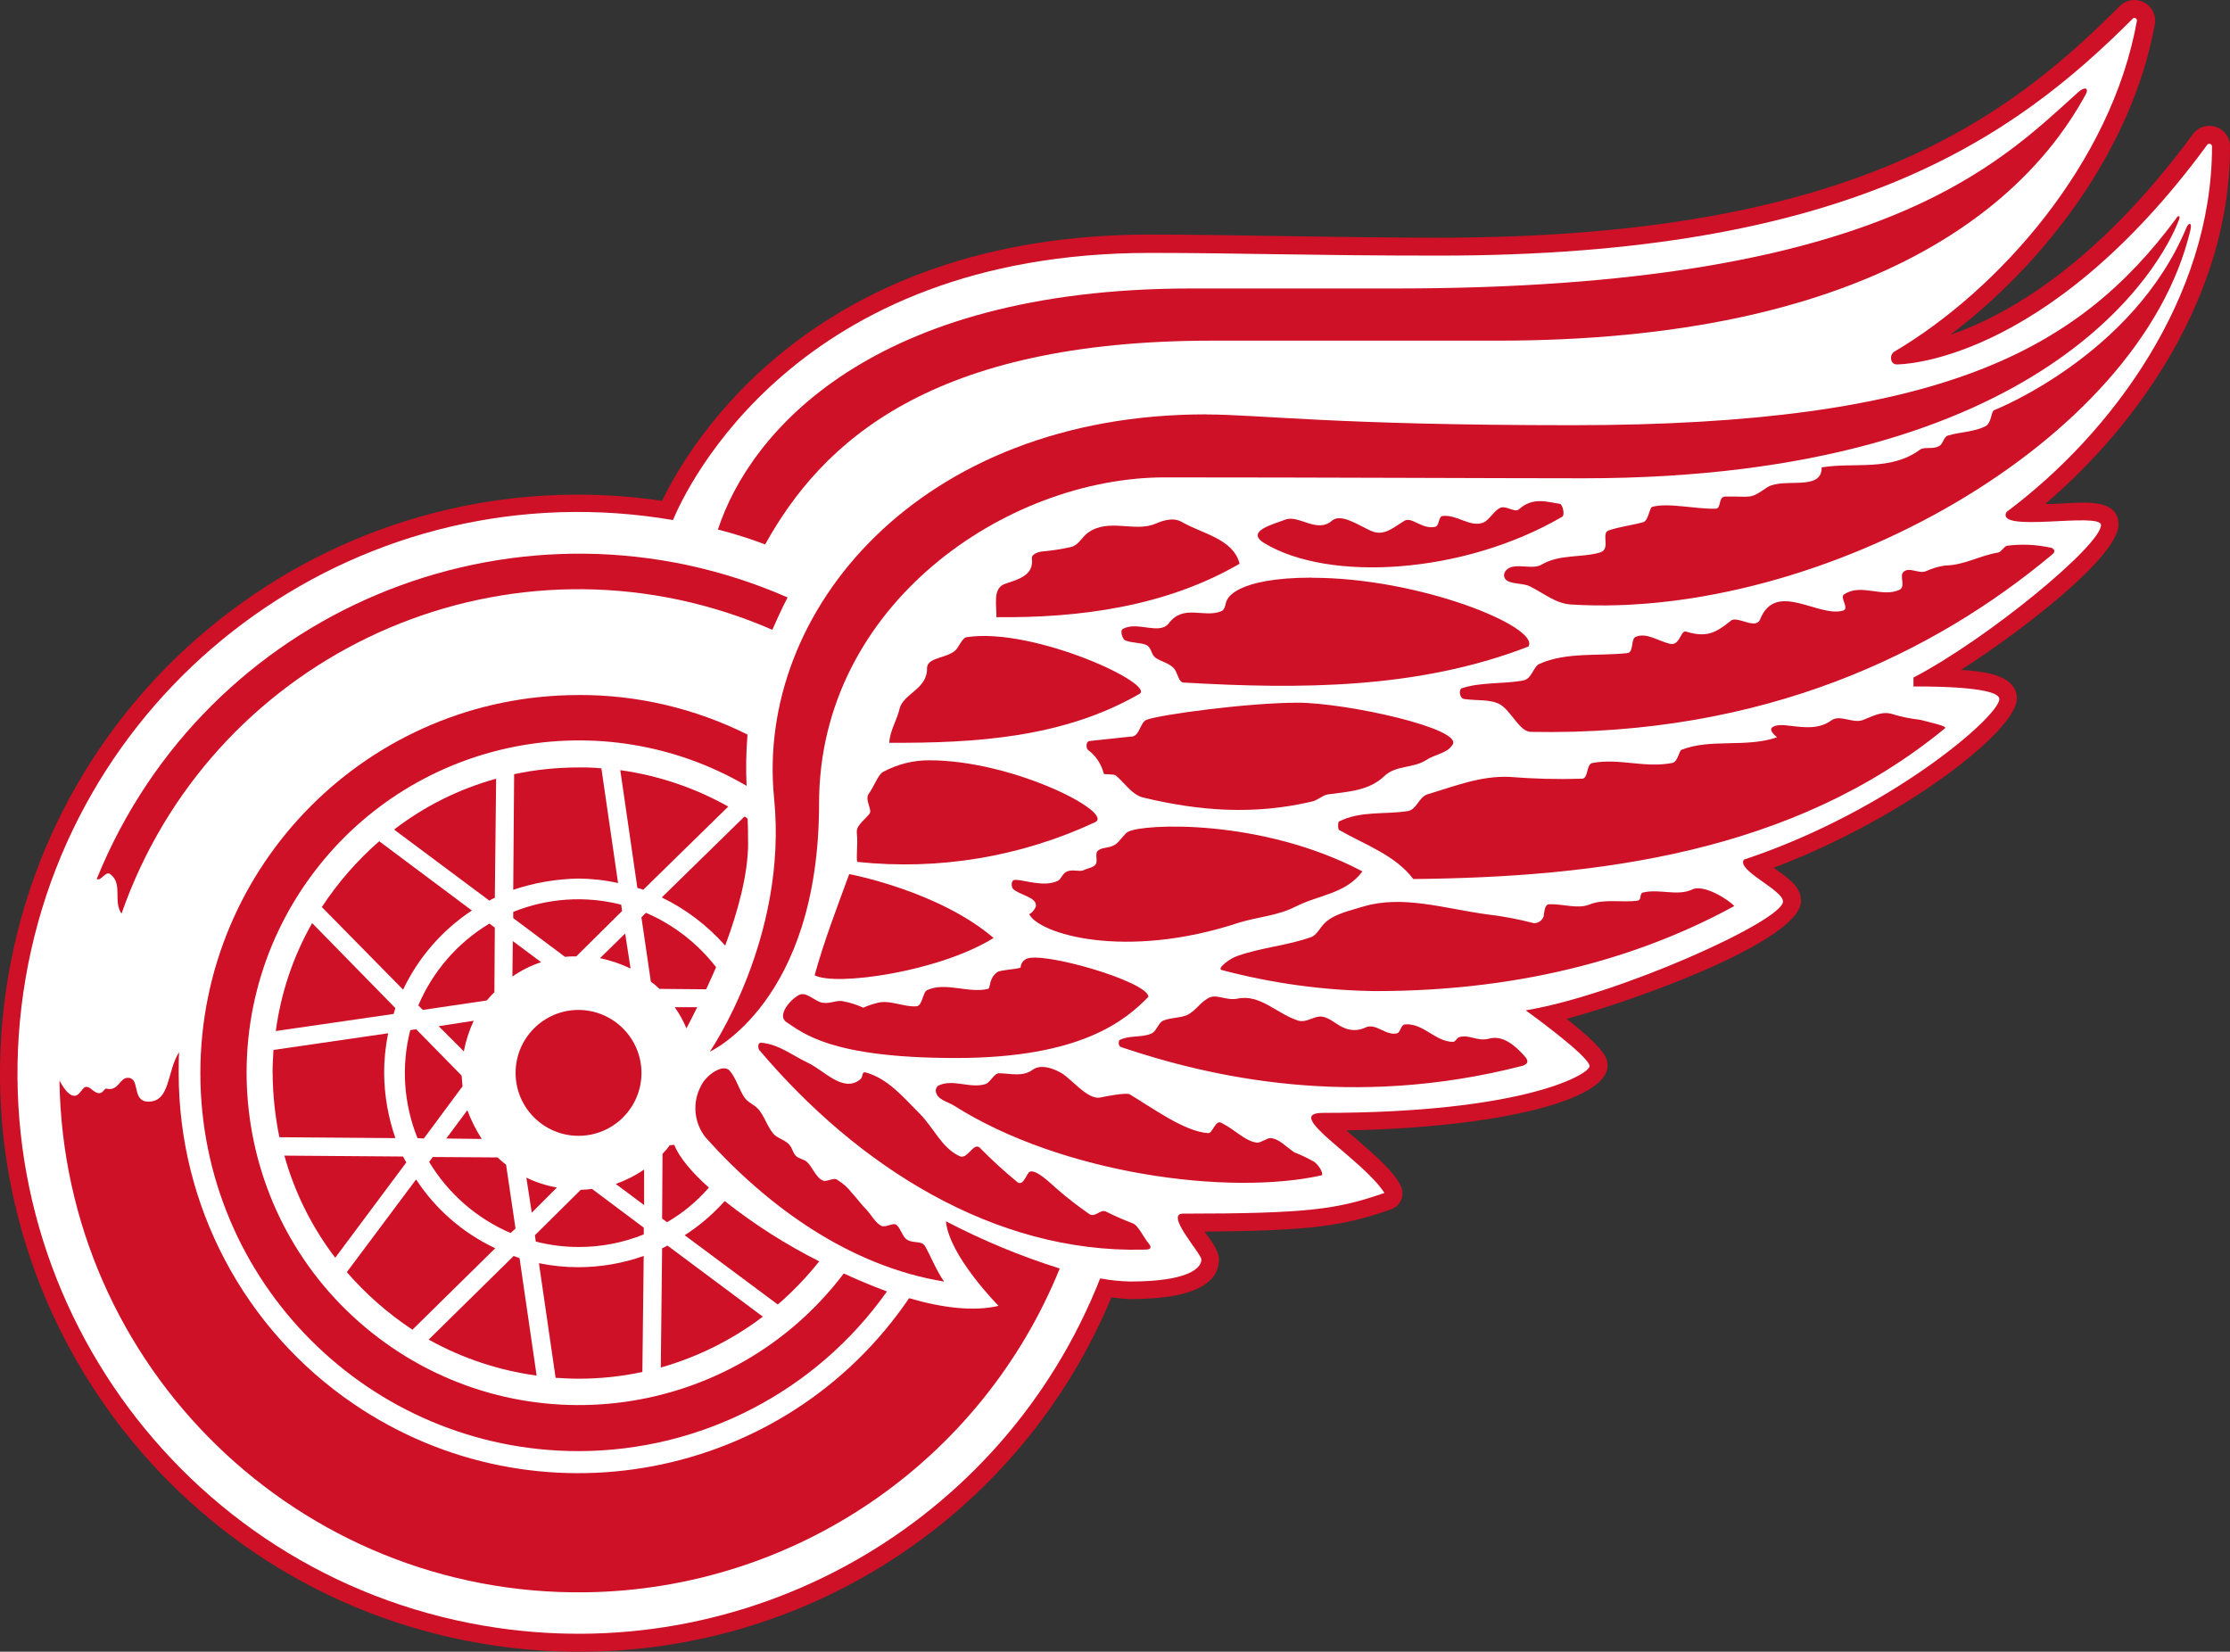
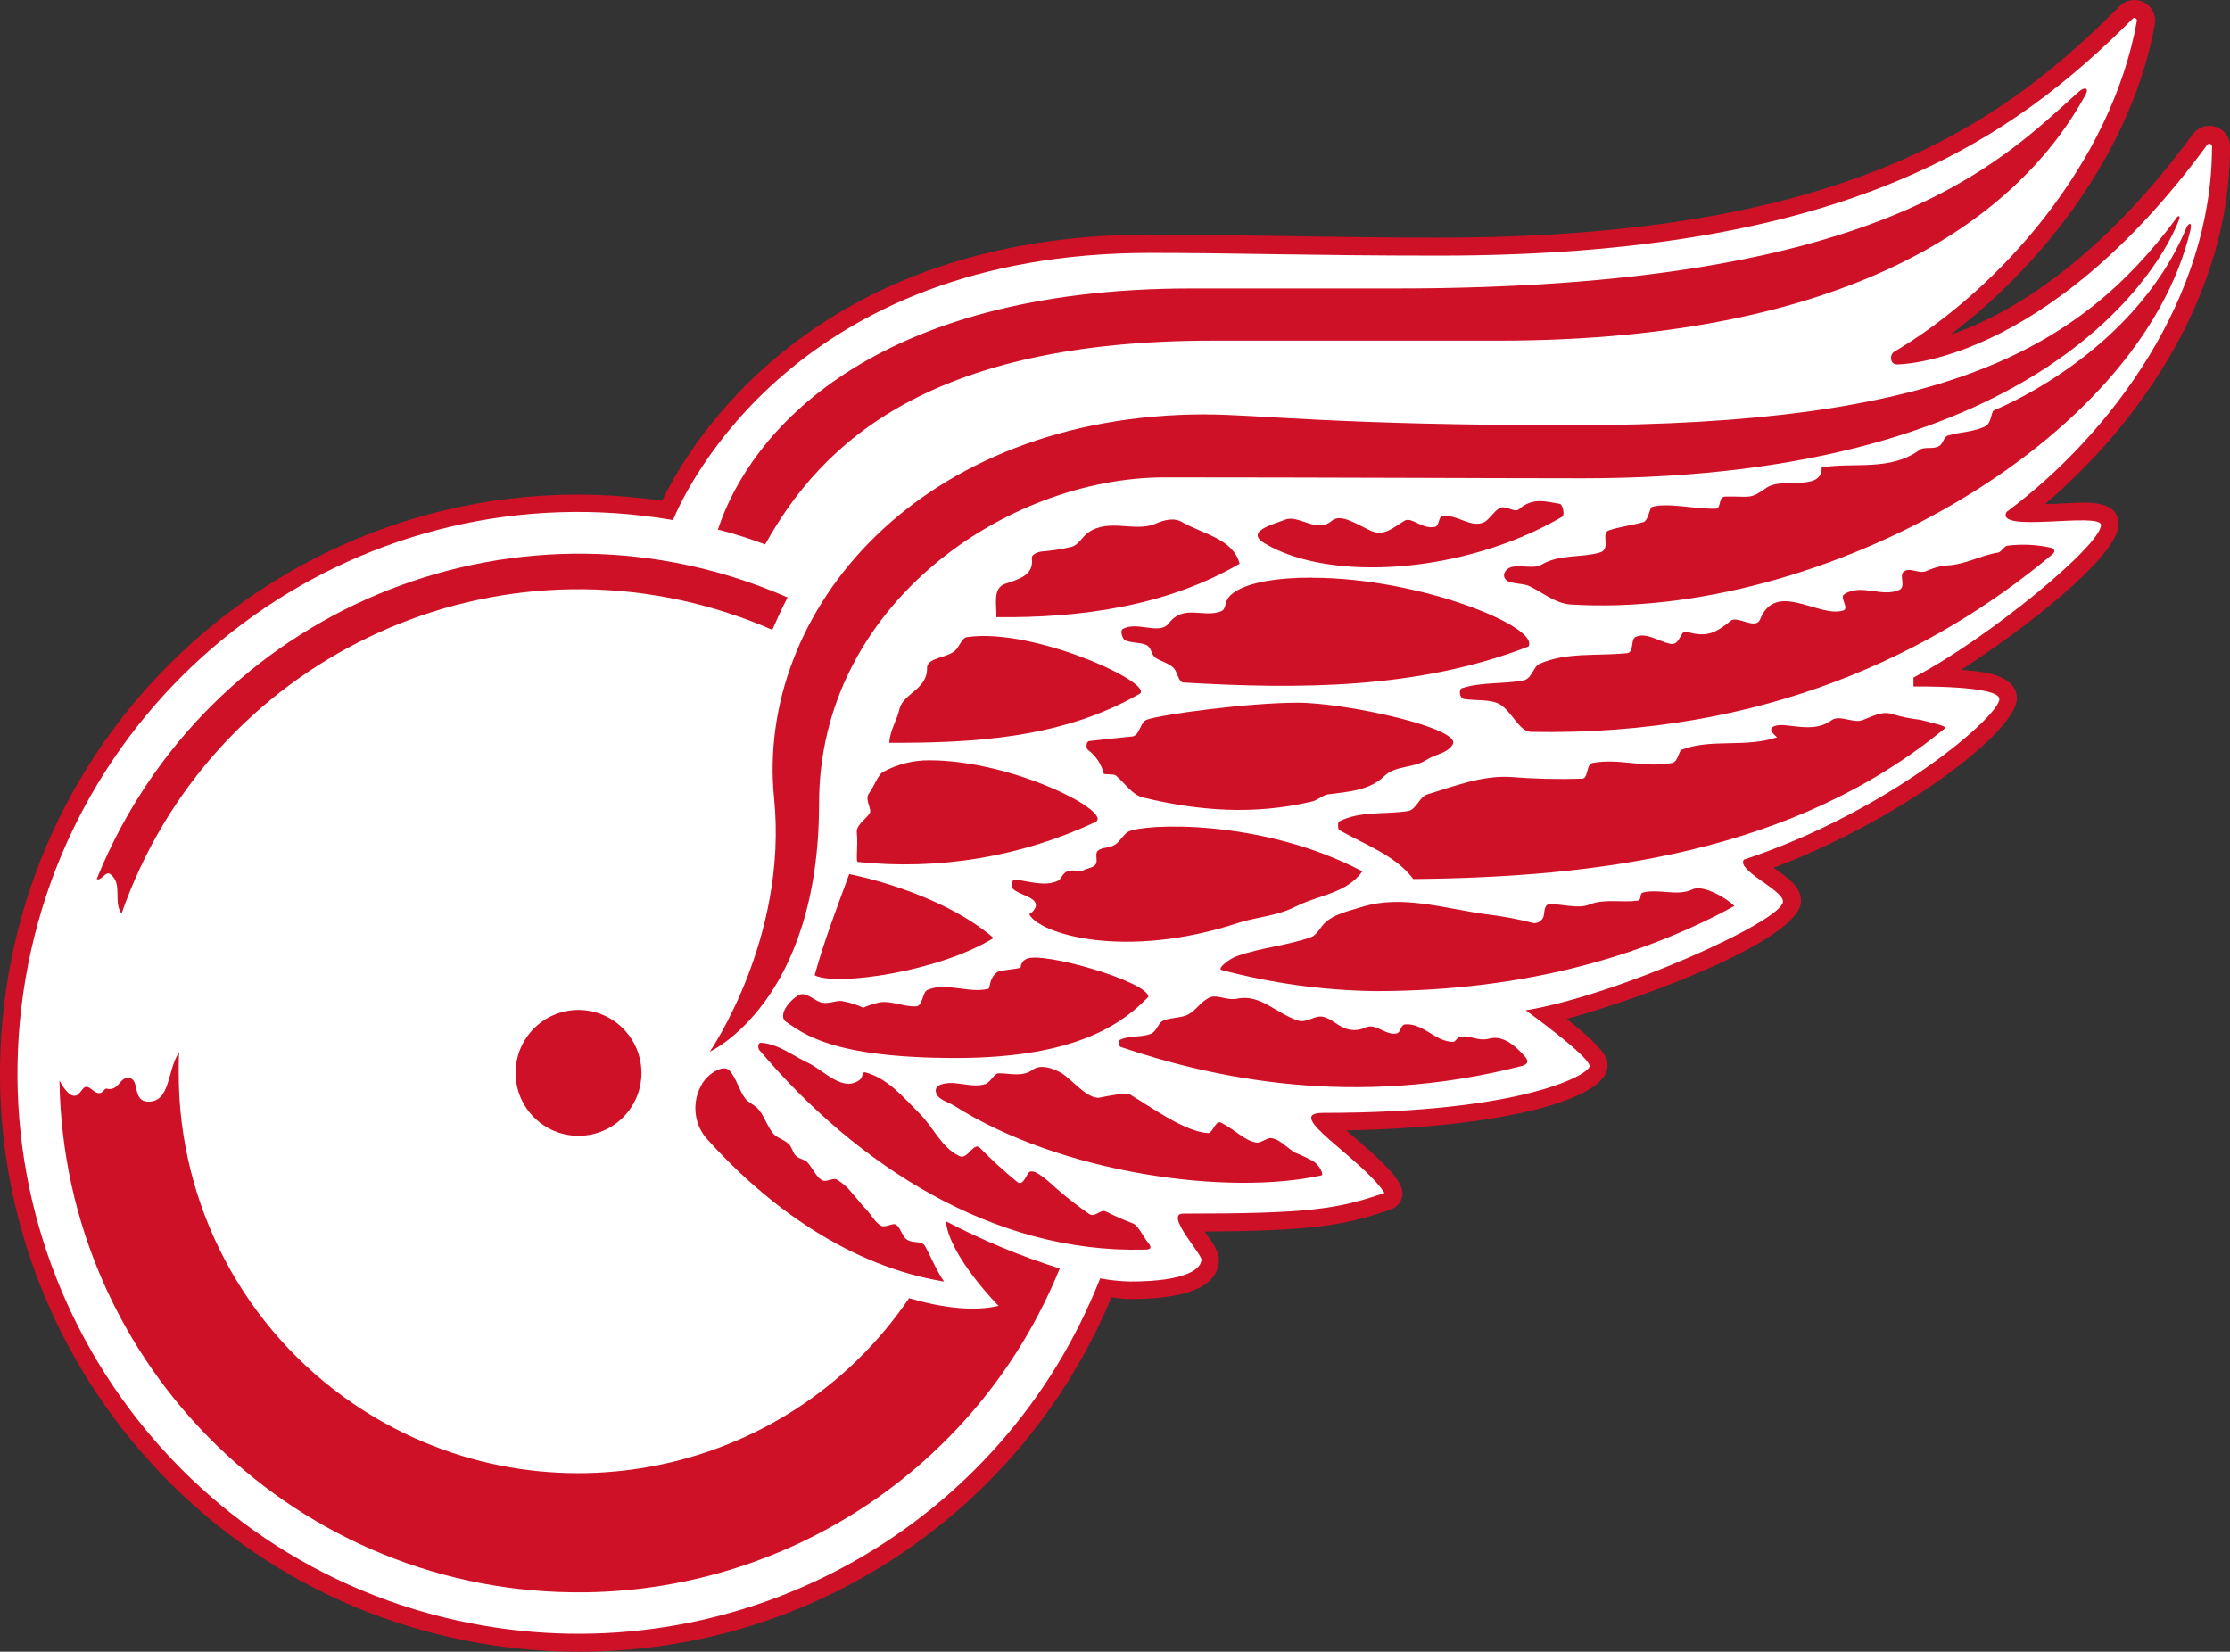
<svg xmlns="http://www.w3.org/2000/svg" id="_Слой_2" data-name="Слой 2" viewBox="0 0 320.97 237.73">
  <rect x="0" y="0" width="320.97" height="237.73" fill="#333333" stroke="none" />
  <defs>
    <style>
      .cls-1 {
        fill: #fff;
      }

      .cls-2 {
        fill: #ce1126;
      }
    </style>
  </defs>
  <g id="_Слой_1-2" data-name="Слой 1">
    <g>
      <path class="cls-2" d="M294.37,72.53c13.53-11.52,26.61-30.1,26.61-51.4.03-1.64-1.28-2.99-2.92-3.02-.93-.02-1.82.41-2.39,1.14-13.92,18.97-26.99,26.22-34.96,28.94,13.21-9.97,26.09-26.28,29.45-44.73.26-1.63-.85-3.16-2.48-3.42-.94-.15-1.89.16-2.57.83-16.12,16.12-38.32,33.34-98.01,33.34-14.37,0-30.88-.45-41.56-.45-48.42,0-66.22,29.97-70.24,38.32C49.8,65.43,7.53,96.94.88,142.44c-6.64,45.5,24.86,87.78,70.37,94.42,3.98.58,7.99.87,12.01.87,33.54.09,63.82-20.05,76.71-51.01.9.15,1.81.23,2.72.26,10.55,0,12.75-3.04,12.75-5.7,0-1.36-1.36-3.04-2.07-4.01,15.47-.13,20.07-.84,26.74-3.17,1.06-.31,1.78-1.29,1.75-2.4,0-2.27-4.73-6.09-8.09-9,21.62-.39,37.61-4.27,37.61-9.32,0-.97-.13-2.2-5.89-6.73,12.24-3.37,33.73-11.59,33.73-16.96,0-2.07-1.81-3.3-3.95-4.79,19.03-7.19,35.02-19.81,35.02-24.34,0-3.63-5.37-3.95-8.03-4.14,9.45-6.09,22.66-16.44,22.66-20.91,0-4.6-7.25-2.78-10.55-2.98Z" />
      <path class="cls-1" d="M288.8,73.69c15.21-11.33,29.58-30.94,29.58-52.57.02-.21-.13-.4-.34-.43-.11-.01-.22.02-.31.1-23.43,31.98-44.73,31.66-44.73,31.66-.91,0-1.1-1.29-.39-1.81,15.15-8.93,31.33-27.25,34.96-47.65.06-.26-.32-.58-.58-.32-17.22,17.22-40.85,34.12-99.89,34.12-18.84,0-28.74-.39-41.56-.39-51.08,0-66.81,33.99-68.68,38.45C52.91,67.34,11.2,96.87,3.68,140.82c-7.51,43.94,22.02,85.66,65.96,93.17,37.68,6.44,74.71-14.42,88.71-49.99,1.43.27,2.88.42,4.34.45,8.22,0,10.23-1.88,10.23-3.17,0-.84-5.31-6.6-2.65-6.6,18.19,0,22.27-.65,29-2.98-3.24-4.98-14.82-11.52-8.87-11.52,28.94,0,38.39-5.57,38.39-6.73,0-1.42-9.19-8.03-9.19-8.03,13.27-2.2,37.03-12.88,37.03-15.67,0-1.68-6.73-4.47-5.63-6.02,21.04-6.99,36.77-20.65,36.77-23.11,0-2.01-12.36-1.81-12.36-1.81v-1.29c10.68-5.57,26.99-19.03,26.99-21.95,0-1.94-15.34,1.23-13.59-1.88Z" />
-       <path class="cls-2" d="M46.3,130.53l11.72,11.91c2.2-4.63,5.63-8.57,9.9-11.39l-13.34-9.97c-3.18,2.78-5.97,5.98-8.29,9.52v-.06ZM39.69,148.4l16.96-2.46c.06-.26.19-.52.26-.84l-11.98-12.24c-2.74,4.81-4.52,10.11-5.24,15.6v-.06ZM39.24,154.42c.02,3.11.35,6.21.97,9.26l16.7.13c-1.05-3.02-1.6-6.19-1.62-9.39,0-1.91.19-3.82.58-5.7l-16.51,2.4c-.06,1.1-.13,2.2-.13,3.3h0ZM104.82,116.09c-4.81-2.7-10.08-4.48-15.54-5.24l2.46,16.96c.29.05.57.13.84.26l12.24-11.98ZM117.9,181.54c-4.81-2.42-9.37-5.33-13.59-8.67-1.69,1.89-3.63,3.55-5.76,4.92l13.4,9.97c2.18-1.88,4.17-3.96,5.96-6.21ZM88.96,127.1l-2.4-16.51c-1.1-.11-2.2-.15-3.3-.13-3.11,0-6.21.32-9.26.97l-.13,16.64c3.03-1.02,6.19-1.56,9.39-1.62,1.92.02,3.83.23,5.7.65ZM70.44,129.62c.25-.16.51-.29.78-.39l.19-17.15c-5.32,1.47-10.31,3.95-14.69,7.32l13.72,10.23ZM107.67,121.27c0-1.17,0-2.27-.06-3.43-.13-.13-.29-.24-.45-.32l-11.91,11.65c3.47,1.68,6.57,4.04,9.13,6.93,1.81-4.86,3.3-10.23,3.3-14.82h0ZM77.57,181.8l2.4,16.51c1.1.06,2.2.13,3.3.13,3.09,0,6.17-.32,9.19-.97l.19-16.7c-3.02,1.07-6.19,1.61-9.39,1.62-1.91,0-3.82-.19-5.7-.58h0ZM59.05,148.27c-1.32,5.16-.95,10.6,1.04,15.54l.91.06,5.57-7.51c-.06-.52-.06-1.04-.13-1.55l-6.54-6.67-.84.13ZM63.13,147.69l3.63,3.63c.29-1.52.77-3,1.42-4.4l-5.05.78ZM71.16,142.83l.06-9.32-.78-.58c-4.57,2.75-8.15,6.87-10.23,11.78l.65.65,9.19-1.36c.39-.39.71-.84,1.1-1.17h0ZM71.61,166.59l-9.32-.06-.52.71c2.74,4.55,6.84,8.13,11.72,10.23l.71-.65-1.36-9.19c-.45-.32-.84-.71-1.23-1.04h0ZM69.34,163.93c-.84-1.3-1.54-2.69-2.07-4.14l-3.04,4.08,5.11.06ZM95.3,179.67l-.19,17.16c5.31-1.51,10.29-3.99,14.69-7.32l-13.72-10.23c-.26.13-.52.26-.78.39h0ZM76.53,174.55l3.63-3.63c-1.53-.27-3.01-.75-4.4-1.42l.78,5.05ZM92.65,176.69l-7.44-5.57c-.54.08-1.08.12-1.62.13l-6.6,6.54.13.91c2.01.52,4.08.78,6.15.78,3.22.01,6.41-.6,9.39-1.81v-.97ZM58.47,167.3c-.19-.32-.32-.58-.45-.84l-17.09-.13c1.48,5.32,3.97,10.31,7.32,14.7l10.23-13.72ZM73.75,140.56c1.27-.89,2.67-1.59,4.14-2.07l-4.08-3.04-.06,5.11ZM97.05,164.78l-.65.06c-.31.44-.66.85-1.04,1.23l-.06,9.32.71.52c2.27-1.31,4.31-3,6.02-4.98-2.46-2.2-4.27-4.34-4.98-6.15h0ZM74.78,181.09c-.26-.13-.58-.19-.84-.32l-12.24,12.04c4.81,2.68,10.08,4.44,15.54,5.18l-2.46-16.9ZM97.12,144.97c.67.95,1.24,1.97,1.68,3.04.39-.71.91-1.75,1.55-3.04h-3.24ZM59.37,191.38l11.91-11.72c-4.64-2.18-8.59-5.61-11.39-9.9l-9.97,13.34c2.76,3.18,5.94,5.97,9.45,8.29ZM92.71,168.34c-1.27.86-2.64,1.55-4.08,2.07l4.08,3.04v-5.11ZM89.99,134.35l-3.63,3.56c1.52.32,3,.82,4.4,1.49l-.78-5.05ZM73.88,132.15l7.44,5.57c.54-.06,1.08-.08,1.62-.06l6.6-6.54-.13-.91c-5.16-1.32-10.6-.95-15.54,1.04v.91ZM103.07,139.21c-2.65-3.42-6.12-6.12-10.1-7.83l-.65.65,1.36,9.26c.44.31.85.66,1.23,1.04l6.73.06c.45-1.04.97-2.07,1.42-3.17h0Z" />
      <path class="cls-2" d="M92.33,154.42c0,5.01-4.06,9.06-9.06,9.06-5.01,0-9.06-4.06-9.06-9.06s4.06-9.06,9.06-9.06h0c5,.02,9.04,4.07,9.06,9.06Z" />
-       <path class="cls-2" d="M83.26,100.04c-30.05,0-54.41,24.35-54.42,54.4s24.35,54.41,54.4,54.42c17.66,0,34.22-8.57,44.42-22.98-2.07-.78-4.14-1.62-6.21-2.59-15.95,21.05-45.95,25.19-67.01,9.24-21.05-15.95-25.19-45.95-9.24-67.01,14.62-19.3,41.36-24.63,62.26-12.41-.12-2.46-.07-4.93.13-7.38-7.56-3.78-15.89-5.73-24.34-5.7Z" />
      <path class="cls-2" d="M174.47,49.03h41.11c52.57,0,75.55-18.77,84.61-35.41.52-.97-.13-1.23-1.1-.32-11.46,10.29-28.48,28.22-98.2,28.22h-29.39c-46.22,0-63.64,20.84-68.17,34.7,2.3.58,4.57,1.3,6.8,2.14,8.22-14.82,23.89-29.33,64.35-29.33ZM15.94,125.87c1.75,1.42.32,3.88,1.55,5.63,12.71-36.33,52.46-55.47,88.79-42.77,0,0,0,0,0,0,1.65.58,3.28,1.22,4.88,1.92.65-1.49,1.36-3.04,2.2-4.66-37.89-16.58-82.04.7-98.62,38.58,0,0,0,0,0,0-.28.64-.55,1.29-.82,1.94.65.39,1.29-1.29,2.01-.65h0ZM143.73,187.95c-3.5.84-8.03.32-12.88-1.1-17.87,26.28-53.67,33.09-79.95,15.22-15.75-10.72-25.18-28.53-25.18-47.59,0-1.04,0-2.07.06-3.04-1.75,2.65-1.23,7.12-4.4,7.12-2.52,0-1.1-3.43-2.98-3.43-1.1,0-1.29,1.62-2.65,1.62-.19,0-.32-.06-.45-.06-.32,0-.45.65-1.04.65-.71,0-1.23-.91-1.81-.91-.65,0-.91,1.29-1.75,1.29-.91,0-1.75-1.49-2.14-2.2.59,41.27,34.53,74.25,75.8,73.66,30.02-.43,56.87-18.78,68.17-46.6-5.65-1.78-11.13-4.06-16.38-6.8.45,4.98,7.57,12.17,7.57,12.17h0Z" />
      <path class="cls-2" d="M173.57,59.64c-41.17,0-64.87,28.29-62.15,55.28,2.01,20.13-9.26,36.45-9.26,36.45,0,0,15.73-7.12,15.73-35.73s26.99-46.93,49.78-46.93,47.52.13,60.2.13c67.13,0,83.38-31.01,85.71-37.09.39-.91-.19-.71-.39-.26-14.05,18.9-33.66,29.71-86.94,29.71-34.25,0-45.06-1.55-52.76-1.55h.06Z" />
      <path class="cls-2" d="M117.25,140.37c3.04,1.62,18-.52,25.76-5.37-7.96-6.8-20.78-9.19-20.78-9.19-1.75,4.79-3.63,9.65-4.98,14.57ZM178.42,81.14c-.91-3.56-5.24-4.27-8.22-5.96-1.17-.71-2.52-.39-3.88.19-2.91,1.29-6.73-.84-9.71,1.29-.91.65-1.36,1.81-2.46,2.07-1.39.32-2.79.53-4.21.65-.52.06-1.49.39-1.42.97.32,2.52-2.01,3.04-3.88,3.69-1.81.65-1.17,3.04-1.23,4.79,12.04.13,24.47-1.55,35.02-7.7ZM139.19,91.69c-.58.06-.97.97-1.42,1.62-1.04,1.49-4.34,1.17-4.34,2.85.06,3.04-3.37,3.63-3.95,5.83-.39,1.75-1.36,3.04-1.49,4.92,12.3.06,24.99-.71,35.93-6.99,2.85-1.29-15.02-9.65-24.73-8.22ZM123.33,119.98c.19,1.55-.19,4.08.13,4.08,11.68,1.23,23.47-.74,34.12-5.7,3.04-1.29-11.65-8.93-23.82-8.93-2.33-.01-4.62.57-6.67,1.68-.71.39-1.23,2.01-2.07,3.17-.58.91.58,2.27.13,2.85-.91,1.1-2.01,1.75-1.81,2.85h0ZM188.85,83.14c-11.07,0-12.17,3.11-12.17,3.11-.39.45-.19,1.49-.97,1.75-2.52.97-5.37-1.1-7.51,1.75-1.36,1.68-4.53-.39-6.6.78-.45.26,0,1.49.32,1.62.97.45,2.59.32,3.24.78.65.52.52,1.29,1.17,1.75.71.52,2.07.78,2.72,1.62.45.65.65,1.94,1.29,1.94,16.7.97,33.79.97,49.65-5.18,1.75-2.78-15.54-9.9-31.14-9.9h0Z" />
      <path class="cls-2" d="M286.99,59.06c-.45.26-.32,1.88-1.29,2.33-1.62.78-3.56.78-5.31,1.29-.65.19-.65,1.1-1.23,1.49-.91.58-2.2.06-2.85.58-4.27,3.11-9.39,1.75-14.11,2.52.06,3.56-5.57,1.36-7.9,2.91-2.52,1.75-2.14,1.23-5.96,1.29-1.1,0-.52,1.75-1.42,1.75-3.04.06-6.86-.91-9.13-.26-.39.13-.52,2.01-1.29,2.2-1.62.45-3.37.65-4.92,1.17-1.23.39.32,2.65-1.23,3.17-2.78.84-5.83.19-8.55,1.81-1.1.58-2.72,0-4.08.26-1.23.26-1.68,1.49-.71,2.07.91.45,2.4.32,3.24.78,2.07,1.04,3.69,2.46,5.89,2.59,35.73,2.2,81.89-23.18,89.14-53.92.26-1.23-.32-.97-.58-.32-7.7,18.45-27.71,26.28-27.71,26.28ZM295.34,78.87c-2.12-.49-4.31-.6-6.47-.32-.45.13-.78.84-1.23.97-2.78.45-4.79,1.81-7.7,1.88-.92.13-1.81.4-2.65.78-1.1.52-2.52-.71-3.37.19-.52.58.39,2.07-.52,2.52-2.52,1.17-5.5-.97-7.96.65-.71.45.78,2.01-.13,2.33-3.56,1.1-9.71-4.4-11.98,1.29-.39.91-1.49.52-2.2.32-.65-.19-1.62-.52-2.01-.13-2.2,1.75-3.43,2.46-6.47,1.55-.78-.19-.84,2.14-2.33,1.75-1.68-.39-3.37-1.68-4.92-.97-.71.32-.19,2.27-1.23,2.33-4.27.45-8.67-.19-12.62,1.55-.91.45-1.04,2.2-2.4,2.4-2.98.52-5.96.19-8.74,1.1-.45.13-.39,1.42.32,1.55,1.75.26,3.82,0,5.18.78,1.68,1.04,2.78,3.88,4.4,3.95,33.79.65,58.2-11.46,74.96-25.44.71-.58.39-.78.06-1.04h0ZM268.02,103.67c-1.36.45-3.24-.84-4.4,0-1.75,1.29-3.82,1.04-5.57.84-.84-.06-2.2-.39-2.98.19-.45.39.26,1.04.71,1.42-4.53,1.55-9.52.13-13.79,1.81-.32.19-.52,1.75-1.29,1.88-3.95.78-7.57-.71-11.46,0-.97.13-.58,2.27-1.55,2.27-3.48.11-6.96.02-10.42-.26-4.14-.19-7.96,1.36-11.85,2.52-1.17.39-1.55,2.2-2.78,2.4-3.37.52-6.8-.06-9.9,1.49-.19.06-.19,1.1,0,1.23,3.75,2.14,8.09,3.63,10.68,7.06,26.35-.26,54.64-3.69,76.52-21.69.45-.32-2.14-.84-3.56-1.23-1.38-.15-2.75-.43-4.08-.84-1.49-.45-2.85.39-4.27.91ZM243.61,128.01c-2.2,1.04-4.73-.13-7.12.45-.58.13-.13,1.04-.78,1.17-2.33.32-4.79-.32-6.99.58-1.68.65-3.82-.13-5.7-.06-.71,0-.71.97-.84,1.75-.21.6-.79,1-1.42.97-2.28-.59-4.59-1.02-6.93-1.29-6.02-.84-11.98-2.78-17.61-1.1-1.81.58-4.27,1.04-5.63,2.46-.58.58-1.1,1.68-1.88,1.94-3.43,1.23-7.19,1.49-10.62,2.72-1.04.32-2.98,1.81-2.27,2.01,7.23,1.92,14.66,2.94,22.14,3.04,22.27,0,39.23-5.44,51.66-12.24-.78-.91-4.4-3.17-6.02-2.4h0ZM214.29,149.5c-1.68.45-2.91-.71-4.34-.19-.26.13-.52.65-.78.65-2.59,0-4.27-2.72-6.93-2.52-.65.06-.65,1.17-1.17,1.29-1.62.39-3.04-1.55-4.53-.84-.85.41-1.82.48-2.72.19-1.29-.39-2.27-1.55-3.5-1.75-1.1-.19-2.2.91-3.43.58-3.11-.97-5.5-3.88-8.8-3.17-1.68.32-3.04-.78-4.21-.06-1.23.71-1.62,1.62-2.85,2.33-.84.52-2.85.45-3.75.97-.65.45-.84,1.49-1.62,1.81-1.42.58-3.11.19-4.53.91-.13.13-.26.91.32,1.04,12.69,4.27,33.21,9,57.74,2.65.71-.26.91-.65.26-1.36-1.36-1.55-3.17-3.11-5.18-2.52h0ZM182.96,163.8c-.58-.06-1.55.78-2.14.65-1.68-.26-2.98-1.81-5.05-2.85-.84-.45-1.23,1.55-1.88,1.49-3.37-.19-8.22-3.75-11.26-5.57-.52-.32-3.69.32-4.27.45-1.88.39-4.34-2.98-5.89-3.69-1.1-.58-2.72-1.1-3.82-.32-1.49,1.1-3.24.52-4.86.52-.65-.06-1.23,1.29-1.94,1.55-2.27.71-4.73-.84-6.86.26-.17.18-.28.4-.32.65.13,1.36,1.62,1.55,2.65,2.2,15.54,9.84,39.55,13.01,52.89,10.03.32-.06-.13-1.23-1.04-1.94-.91-.52-1.87-.98-2.85-1.36-1.42-.97-2.14-1.88-3.37-2.07h0ZM162.95,176.04c-1.3-.49-2.58-1.06-3.82-1.68-.78-.32-1.49.91-2.33.39-1.57-1.09-3.08-2.25-4.53-3.5-1.04-.91-3.17-3.04-4.08-2.59-.39.19-.91,2.14-1.75,1.49-1.9-1.56-3.72-3.22-5.44-4.98-.91-.78-1.75,1.81-2.91,1.23-2.59-1.23-3.69-4.08-5.7-6.09-2.33-2.33-4.6-5.11-7.83-5.96-.58-.13-.26.65-.78,1.04-2.46,1.94-5.18-1.36-7.57-2.46-2.2-1.04-4.14-2.65-6.67-2.85-.52,0-.45.78-.26,1.04,14.11,16.7,33.73,29.26,55.28,28.74.52,0,1.55.06.71-.97-.71-.84-1.49-2.65-2.33-2.85h0ZM133.17,179.41c-.45-.91-1.68-.39-2.59-.97-.65-.32-.91-1.62-1.55-2.14-.45-.39-1.55.45-2.2.13-.84-.45-1.42-1.55-2.07-2.27-.78-.78-1.42-1.68-2.14-2.46-.6-.78-1.35-1.44-2.2-1.94-.45-.26-1.36.32-1.88.19-1.04-.32-1.62-2.01-2.4-2.72-.45-.39-1.17-.45-1.55-.84-.45-.39-.52-1.1-.97-1.62-.58-.65-1.42-.84-2.07-1.36-.84-.71-1.42-2.46-2.14-3.43-.65-.97-1.55-1.1-2.2-1.94-.78-1.04-1.23-2.85-2.2-3.95-.97-1.04-3.37.65-4.08,2.14-1.33,2.4-1.07,5.37.65,7.51,9.06,10.1,20.84,18.51,34.31,20.72-1.04-1.42-2.07-3.95-2.72-5.05h0ZM224.84,74.4c.45-.32.06-1.81-.32-1.88-1.81-.26-3.88-1.04-5.89.78-.65.58-1.94-.71-2.85-.13-.78.45-1.49,1.68-2.2,2.01-1.94.84-3.82-1.17-5.96-.91-.58.06-.45,1.42-1.04,1.55-1.88.45-3.43-1.55-4.47-.84-1.62.97-2.91,2.27-4.79,1.42s-4.27-2.52-5.57-1.49c-2.14,1.94-4.79-.84-6.73-.13-1.62.65-5.96,1.68-2.98,3.43,9.26,5.57,28.55,4.47,42.79-3.82h0ZM205.22,109.43c1.36-.91,3.04-.97,3.82-2.2,1.81-2.33-15.28-6.09-22.27-6.09s-19.62,1.68-21.75,2.46c-.91.39-.97,2.2-2.01,2.4-2.07.19-4.08.45-6.15.65-.65.06-.52,1.1-.26,1.29,1.14.84,1.94,2.06,2.27,3.43.06.13,1.49,0,1.75.26,1.36,1.17,2.33,2.78,3.95,3.17,8.09,1.94,15.93,2.52,24.21.58.91-.19,1.55-.91,2.33-1.04,2.91-.39,5.96-.52,8.16-2.65,1.62-1.55,4.14-1.1,5.96-2.27h0ZM186.52,130.47c3.3-1.68,7.19-1.81,9.58-5.05-14.63-7.7-31.66-6.86-33.73-5.7-.58.32-1.17,1.36-1.81,1.81-.97.65-1.94.32-2.59.97-.39.39.06,1.49-.26,1.88-.32.52-1.17.58-1.68.84-.52.32-1.55-.13-2.4.19-.78.32-.84,1.1-1.36,1.36-2.01.97-4.79-.13-6.15-.13-.71,0-.52,1.1-.32,1.29.91.91,3.43,1.17,3.3,2.46,0,.26-.58,1.1-.97,1.17,1.36,2.85,13.79,6.67,30.23,1.23,2.72-.84,5.57-.97,8.16-2.33h0ZM114.98,143.22c-1.42.78-3.11,2.98-1.81,3.88,2.4,1.55,6.34,5.18,24.41,5.18s24.41-5.44,27.71-8.8c0-2.2-15.47-6.67-17.61-5.44-.47.24-.76.71-.78,1.23-.71.26-2.85.32-3.37.65-1.23.91-.97,2.33-1.29,2.4-2.78.71-6.15-1.04-8.8.19-.65.32-.65,2.27-1.55,2.33-1.88.13-3.95-1.04-5.76-.45-.64.16-1.27.37-1.88.65-.91-.43-1.86-.73-2.85-.91-.91-.26-1.88.39-3.04.19-1.1-.19-2.33-1.68-3.37-1.1h0Z" />
    </g>
  </g>
</svg>